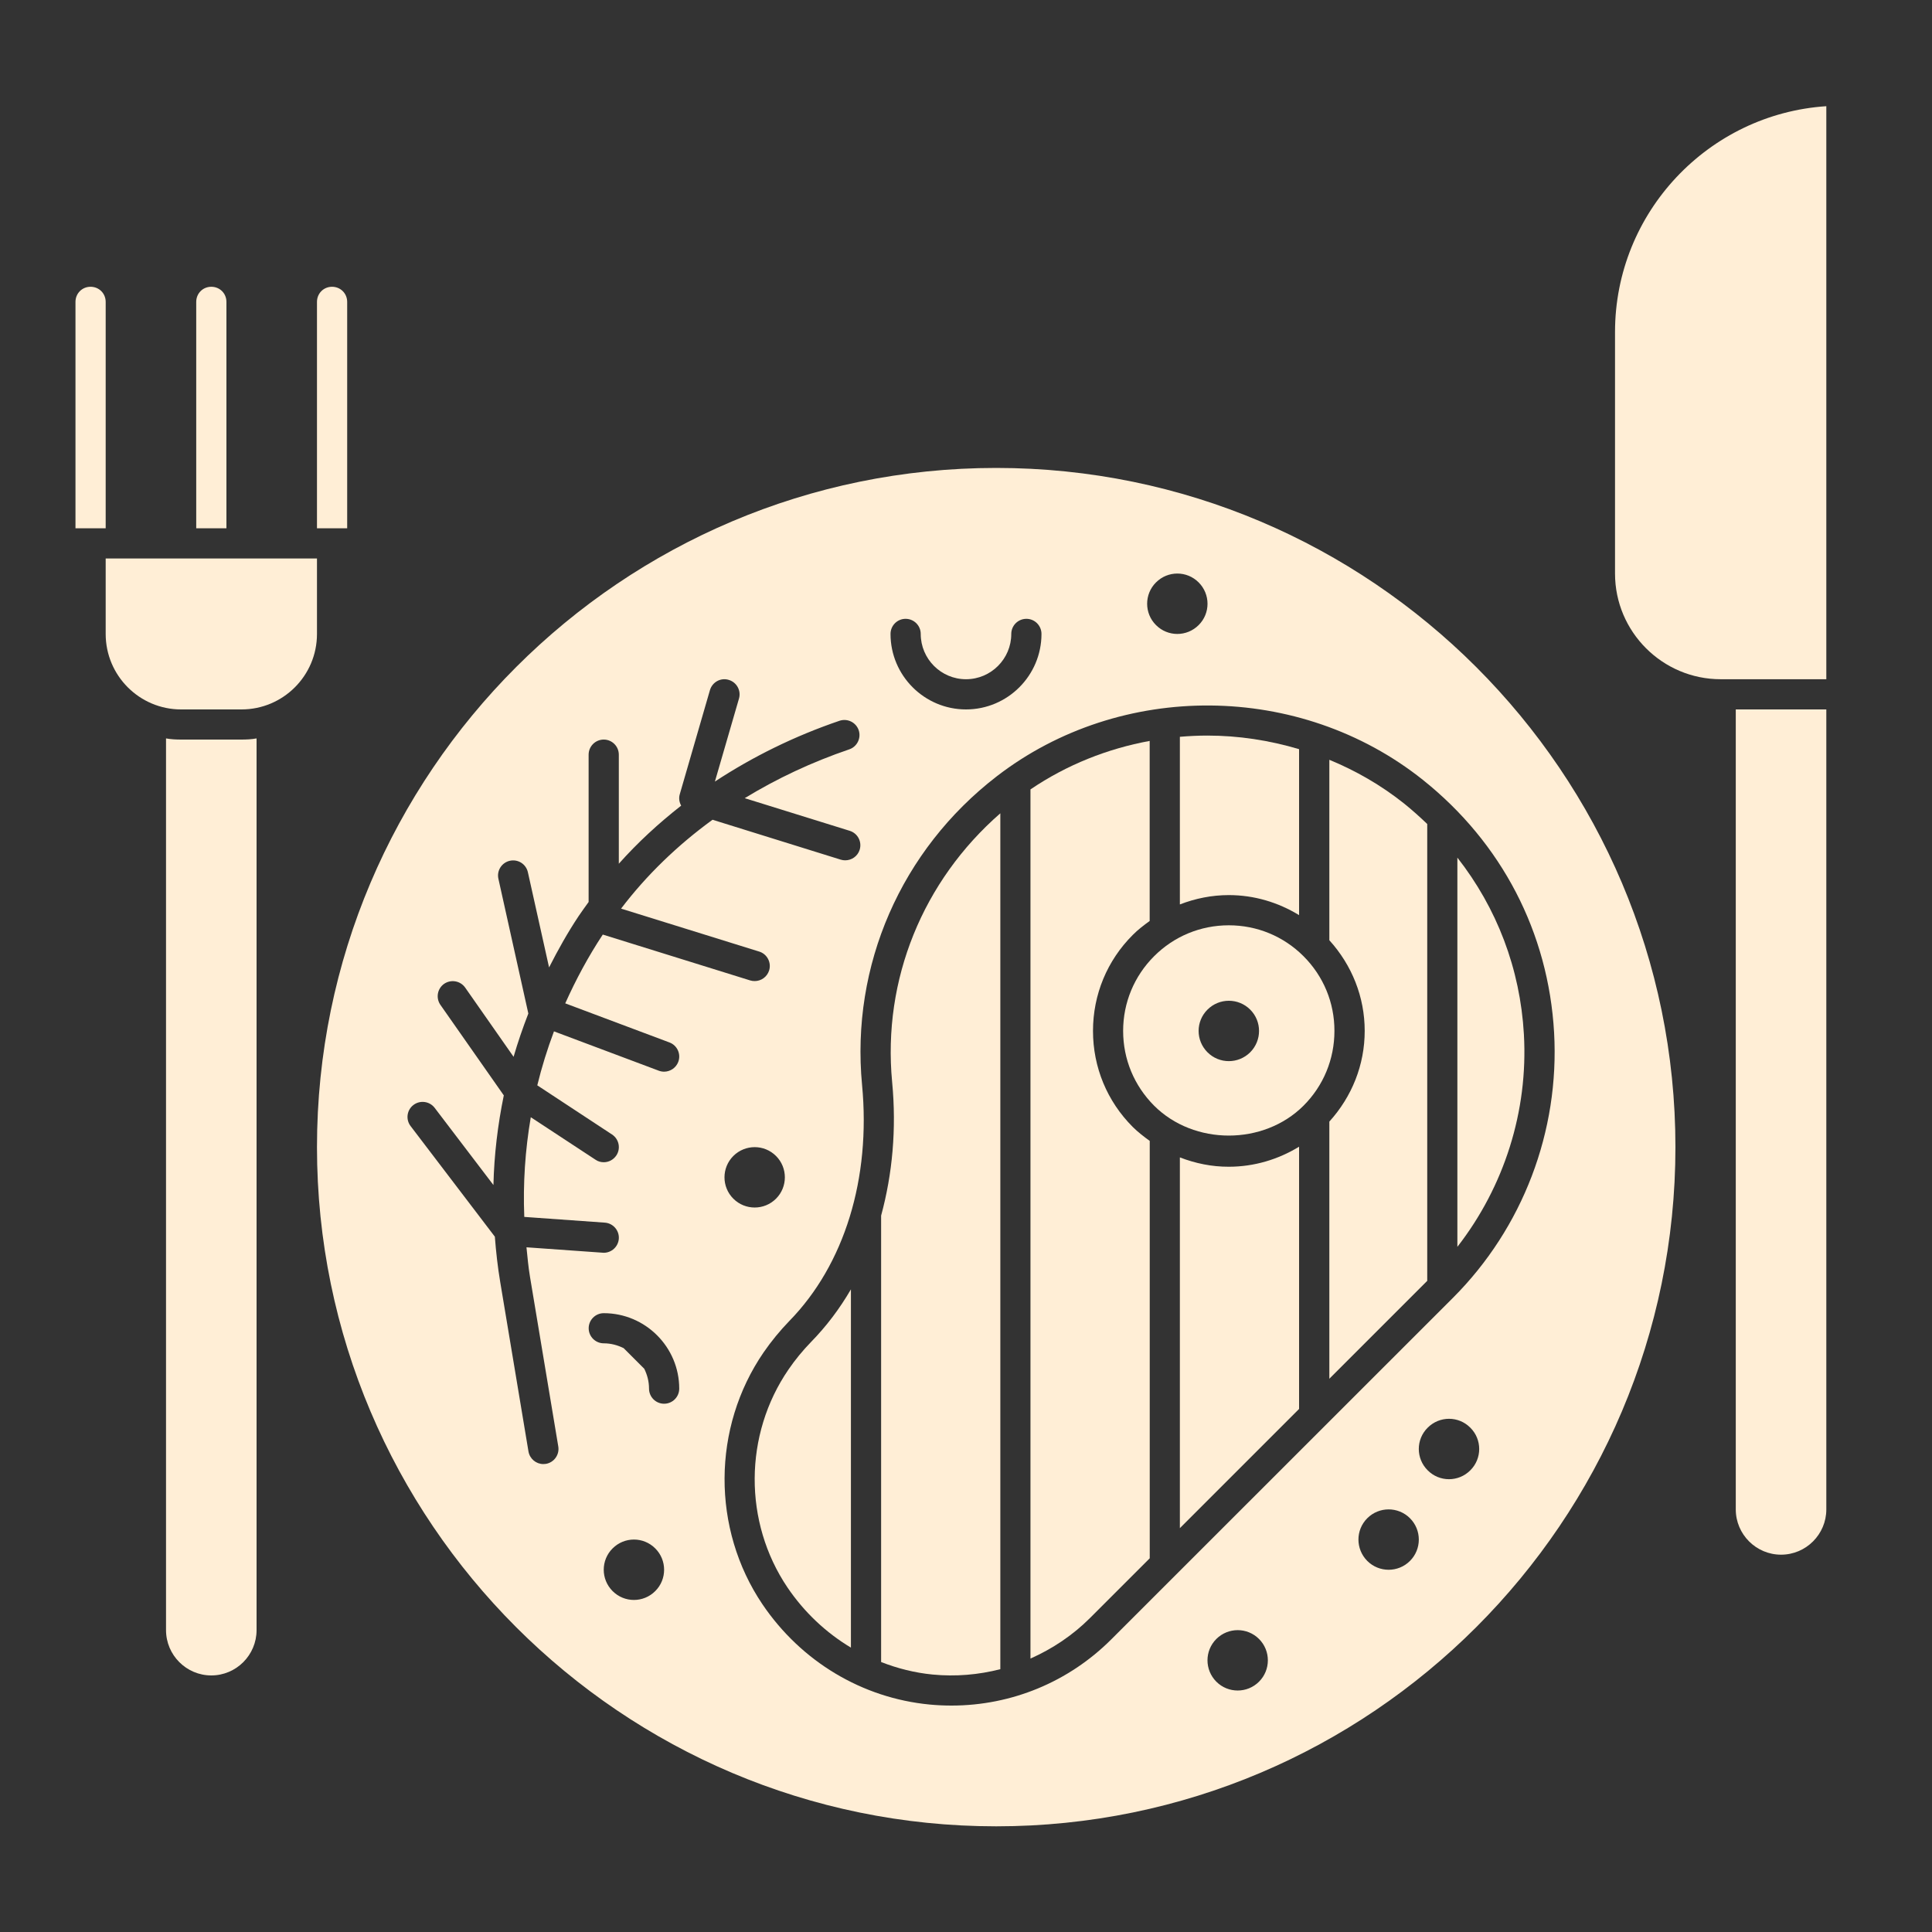
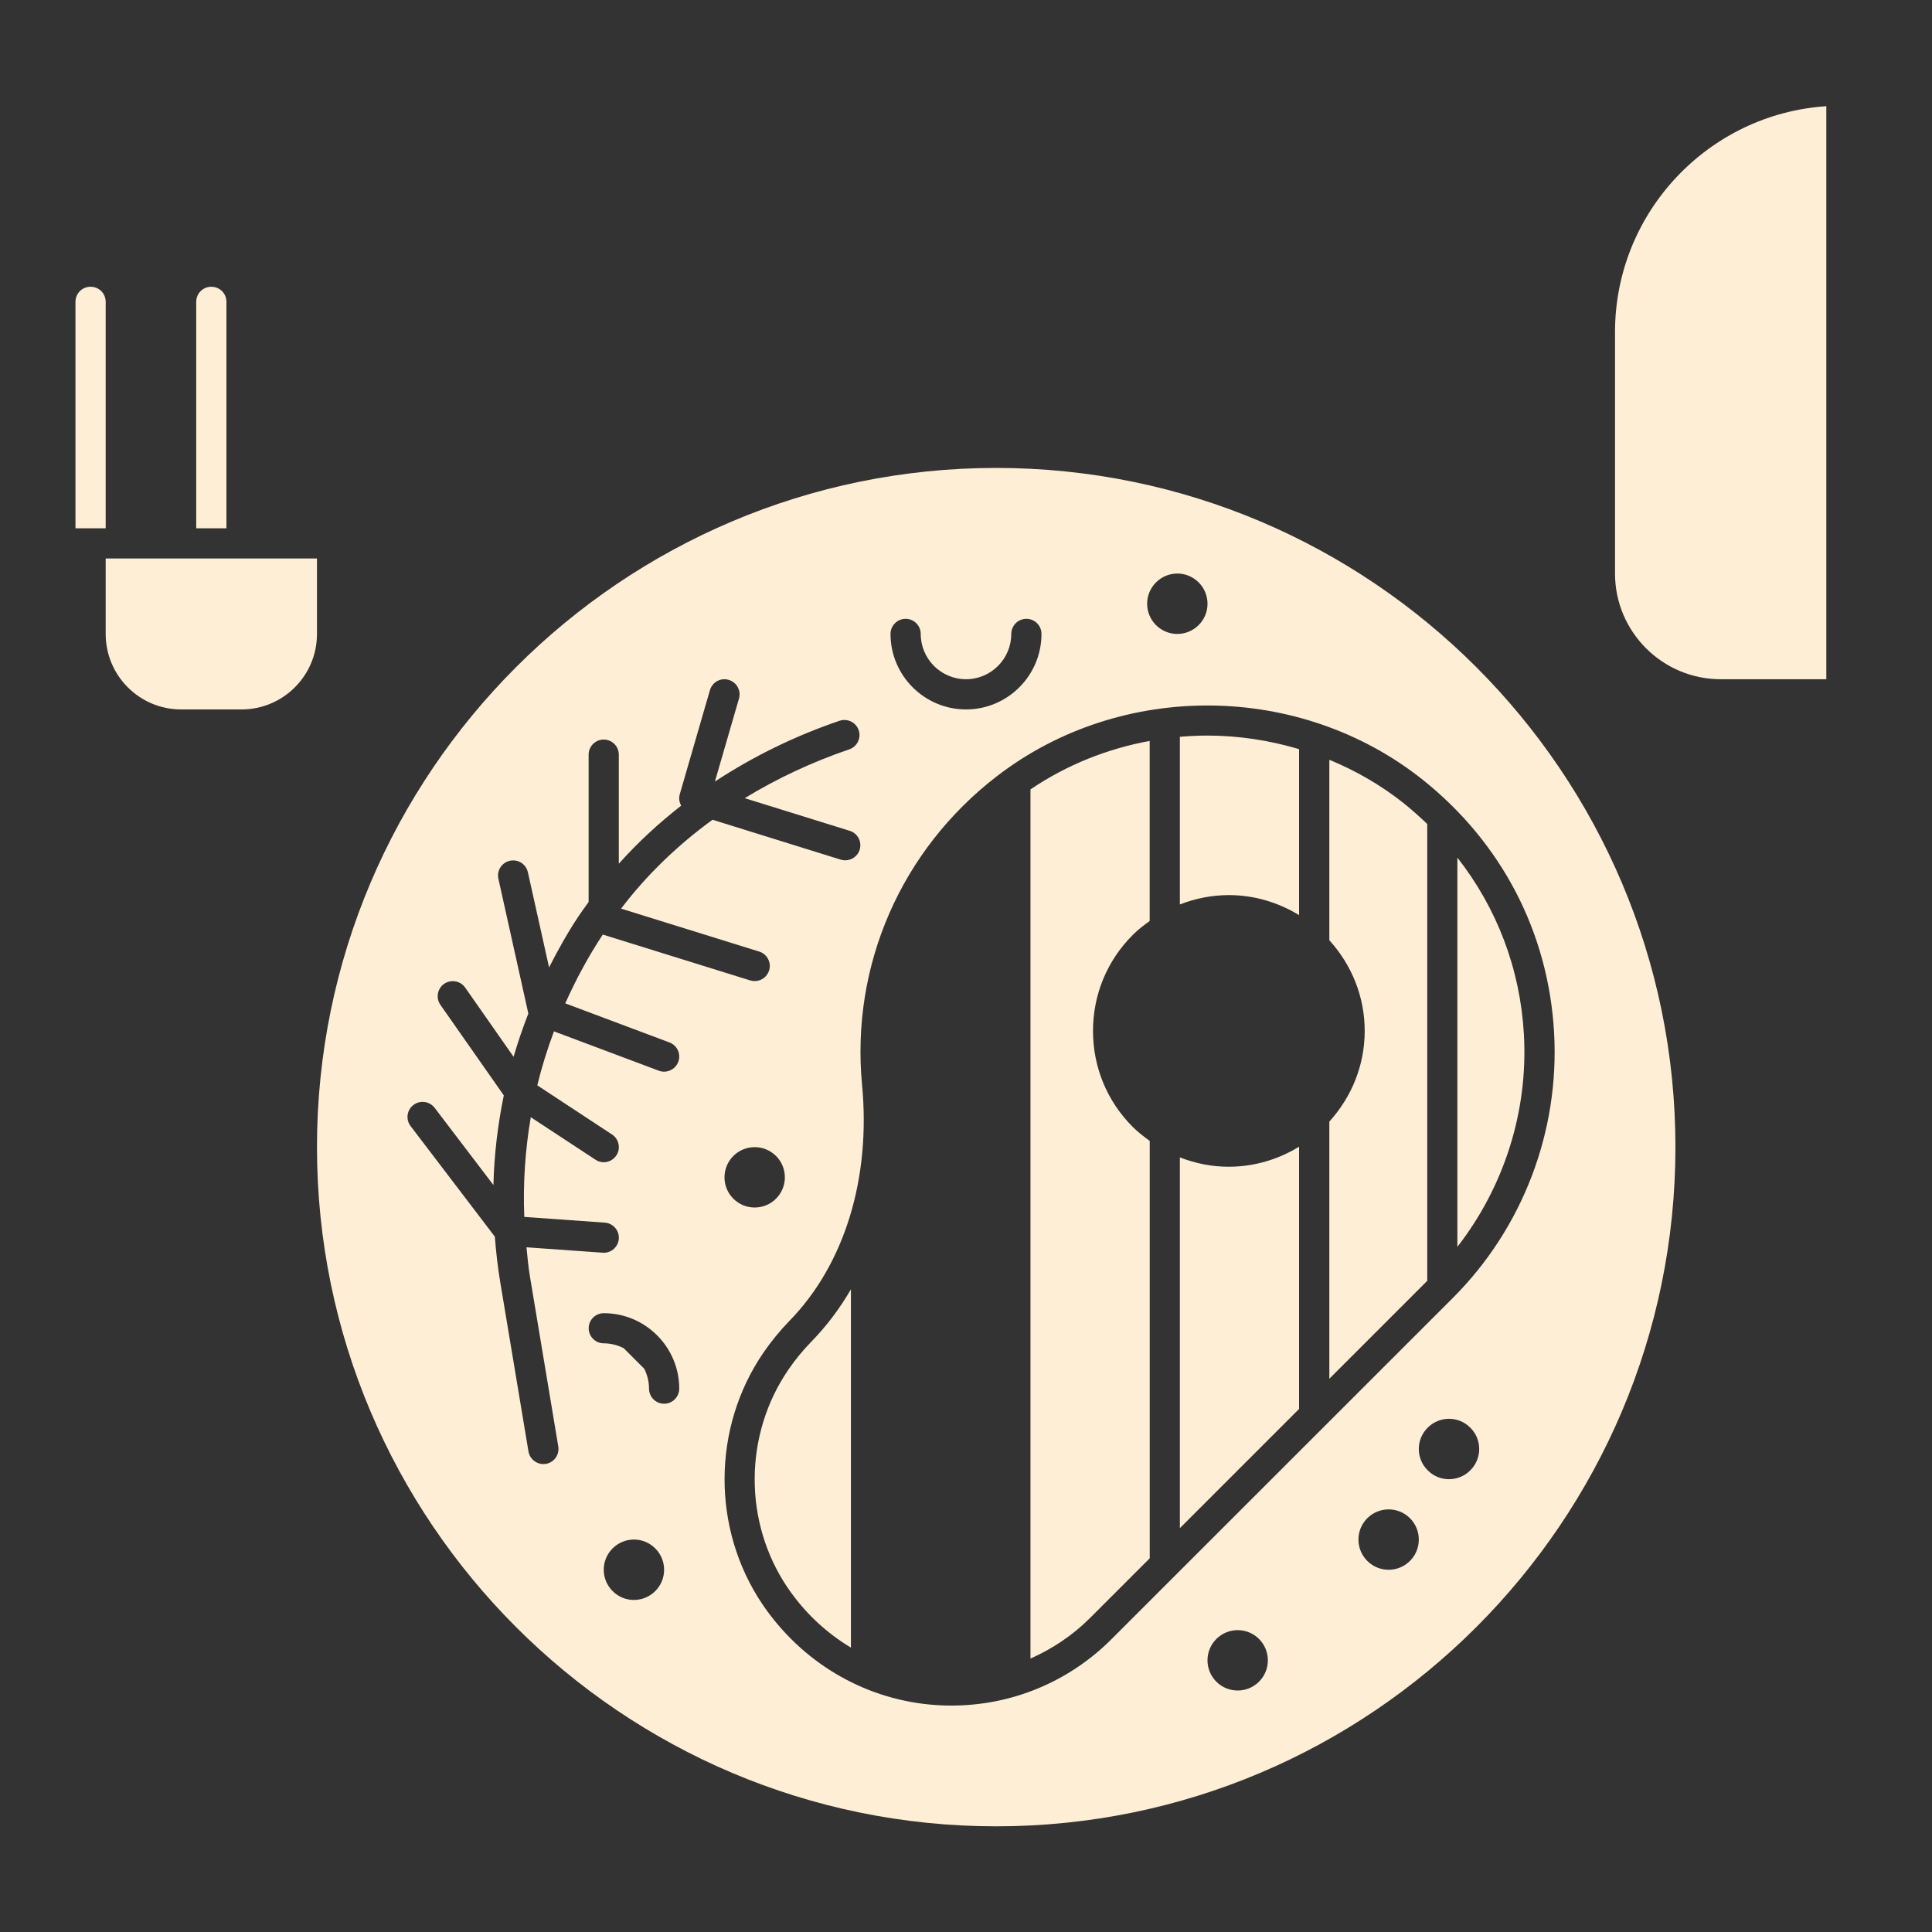
<svg xmlns="http://www.w3.org/2000/svg" width="30" height="30" viewBox="0 0 30 30" fill="none">
  <rect x="0" y="0" width="30" height="30" fill="#333333" stroke="none" />
  <path d="M1.641 4.688C1.641 4.556 1.538 4.453 1.406 4.453C1.275 4.453 1.172 4.556 1.172 4.688V8.203H1.641V4.688Z" fill="#FFEED6" />
-   <path d="M5.391 4.688C5.391 4.556 5.287 4.453 5.156 4.453C5.025 4.453 4.922 4.556 4.922 4.688V8.203H5.391V4.688Z" fill="#FFEED6" />
  <path d="M3.516 4.688C3.516 4.556 3.413 4.453 3.281 4.453C3.15 4.453 3.047 4.556 3.047 4.688V8.203H3.516V4.688Z" fill="#FFEED6" />
  <path d="M12.244 21.265C11.55 22.276 11.543 23.635 12.227 24.649C12.489 25.036 12.827 25.353 13.213 25.584V20.021C13.038 20.322 12.831 20.596 12.592 20.84C12.466 20.97 12.348 21.113 12.244 21.265Z" fill="#FFEED6" />
-   <path d="M13.853 16.801C13.923 17.531 13.857 18.233 13.682 18.876V25.808C13.936 25.907 14.203 25.975 14.48 26.002C14.839 26.037 15.194 26.006 15.533 25.919V12.629C14.331 13.677 13.702 15.21 13.853 16.801Z" fill="#FFEED6" />
  <path d="M16.972 16.008C16.972 15.445 17.191 14.915 17.59 14.517C17.671 14.435 17.761 14.367 17.852 14.301V11.505C17.198 11.625 16.566 11.875 16.001 12.258V25.754C16.341 25.603 16.656 25.394 16.927 25.123L17.853 24.197V17.716C17.762 17.65 17.672 17.581 17.59 17.5C17.191 17.101 16.972 16.572 16.972 16.008Z" fill="#FFEED6" />
  <path d="M18.321 17.972V23.729L20.172 21.878V17.806C19.846 18.005 19.473 18.117 19.081 18.117C18.817 18.118 18.561 18.065 18.321 17.972Z" fill="#FFEED6" />
  <path d="M20.172 14.21V11.633C19.709 11.495 19.229 11.422 18.747 11.422C18.605 11.422 18.463 11.429 18.321 11.441V14.044C18.561 13.951 18.817 13.899 19.081 13.899C19.474 13.899 19.846 14.011 20.172 14.21Z" fill="#FFEED6" />
  <path d="M23.663 16.06C23.605 15.041 23.243 14.1 22.63 13.317V19.361C23.356 18.427 23.731 17.255 23.663 16.06Z" fill="#FFEED6" />
  <path d="M15.469 7.266C9.653 7.266 4.922 11.997 4.922 17.812C4.922 23.628 9.653 28.359 15.469 28.359C21.284 28.359 26.016 23.628 26.016 17.812C26.016 11.997 21.284 7.266 15.469 7.266ZM17.95 9.044C18.133 8.86 18.43 8.86 18.613 9.044C18.796 9.227 18.796 9.524 18.613 9.706C18.429 9.89 18.133 9.89 17.95 9.706C17.767 9.524 17.767 9.226 17.95 9.044ZM14.062 9.609C14.192 9.609 14.297 9.714 14.297 9.844C14.297 10.231 14.612 10.547 15 10.547C15.388 10.547 15.703 10.231 15.703 9.844C15.703 9.714 15.808 9.609 15.938 9.609C16.067 9.609 16.172 9.714 16.172 9.844C16.172 10.49 15.646 11.016 15 11.016C14.354 11.016 13.828 10.49 13.828 9.844C13.828 9.714 13.933 9.609 14.062 9.609ZM8.476 22.731C8.463 22.733 8.45 22.734 8.437 22.734C8.325 22.734 8.226 22.653 8.206 22.538L7.767 19.905C7.728 19.672 7.702 19.437 7.684 19.203L6.376 17.486C6.297 17.383 6.317 17.236 6.42 17.158C6.522 17.08 6.67 17.099 6.749 17.202L7.662 18.401C7.673 17.932 7.729 17.466 7.823 17.009L6.839 15.604C6.765 15.498 6.79 15.352 6.896 15.277C7.003 15.204 7.148 15.229 7.223 15.335L7.975 16.41C8.041 16.183 8.118 15.96 8.204 15.738L7.739 13.645C7.711 13.519 7.791 13.394 7.917 13.366C8.045 13.338 8.169 13.418 8.197 13.544L8.526 15.022C8.665 14.749 8.815 14.48 8.987 14.222C9.036 14.149 9.089 14.078 9.14 14.006V11.719C9.14 11.589 9.245 11.484 9.375 11.484C9.504 11.484 9.609 11.589 9.609 11.719V13.412C9.9 13.085 10.226 12.785 10.577 12.51C10.548 12.457 10.537 12.393 10.556 12.331L11.024 10.716C11.061 10.592 11.19 10.519 11.315 10.557C11.439 10.593 11.511 10.723 11.475 10.847L11.101 12.136C11.687 11.751 12.334 11.431 13.036 11.192C13.161 11.151 13.292 11.217 13.334 11.339C13.375 11.461 13.309 11.595 13.187 11.636C12.605 11.834 12.062 12.09 11.564 12.394L13.195 12.901C13.319 12.94 13.387 13.071 13.349 13.195C13.318 13.295 13.225 13.359 13.125 13.359C13.102 13.359 13.079 13.356 13.056 13.349L11.064 12.729C10.519 13.126 10.04 13.588 9.644 14.109L11.789 14.776C11.912 14.814 11.981 14.946 11.943 15.069C11.911 15.17 11.819 15.234 11.719 15.234C11.696 15.234 11.672 15.231 11.649 15.224L9.36 14.512C9.134 14.854 8.942 15.212 8.777 15.58L10.395 16.187C10.516 16.232 10.578 16.367 10.532 16.489C10.497 16.582 10.407 16.641 10.312 16.641C10.285 16.641 10.257 16.636 10.23 16.626L8.602 16.015C8.499 16.29 8.412 16.569 8.343 16.853L9.503 17.616C9.612 17.687 9.642 17.833 9.571 17.941C9.525 18.01 9.451 18.047 9.375 18.047C9.33 18.047 9.286 18.035 9.247 18.008L8.242 17.348C8.155 17.857 8.12 18.375 8.141 18.896L9.391 18.985C9.52 18.994 9.618 19.106 9.609 19.235C9.6 19.358 9.497 19.453 9.375 19.453C9.369 19.453 9.364 19.453 9.359 19.452L8.175 19.368C8.191 19.521 8.204 19.675 8.23 19.828L8.669 22.461C8.69 22.589 8.603 22.71 8.476 22.731ZM10.175 24.706C9.992 24.89 9.695 24.89 9.512 24.706C9.329 24.523 9.329 24.226 9.512 24.044C9.696 23.86 9.992 23.86 10.175 24.044C10.358 24.226 10.358 24.524 10.175 24.706ZM10.312 21.797C10.183 21.797 10.078 21.692 10.078 21.562C10.078 21.451 10.05 21.347 10.004 21.254L9.684 20.934C9.591 20.888 9.487 20.859 9.375 20.859C9.246 20.859 9.141 20.754 9.141 20.625C9.141 20.496 9.246 20.391 9.375 20.391C10.021 20.391 10.547 20.917 10.547 21.562C10.547 21.692 10.442 21.797 10.312 21.797ZM11.387 17.95C11.571 17.767 11.867 17.767 12.05 17.95C12.233 18.133 12.233 18.43 12.05 18.613C11.867 18.796 11.57 18.796 11.387 18.613C11.204 18.43 11.204 18.133 11.387 17.95ZM19.55 26.113C19.367 26.296 19.07 26.296 18.887 26.113C18.704 25.929 18.704 25.633 18.887 25.45C19.071 25.267 19.367 25.267 19.55 25.45C19.733 25.633 19.733 25.93 19.55 26.113ZM21.894 24.238C21.711 24.421 21.414 24.421 21.231 24.238C21.048 24.054 21.048 23.758 21.231 23.575C21.414 23.392 21.711 23.392 21.894 23.575C22.077 23.758 22.077 24.055 21.894 24.238ZM22.831 22.831C22.648 23.015 22.351 23.015 22.169 22.831C21.985 22.648 21.985 22.351 22.169 22.169C22.352 21.985 22.649 21.985 22.831 22.169C23.015 22.351 23.015 22.649 22.831 22.831ZM22.562 20.152L17.258 25.454C16.594 26.119 15.704 26.484 14.775 26.484C14.662 26.484 14.549 26.479 14.435 26.468C13.386 26.367 12.44 25.799 11.839 24.911C11.048 23.739 11.056 22.167 11.857 21C11.977 20.826 12.112 20.662 12.257 20.512C13.113 19.636 13.524 18.3 13.386 16.846C13.21 14.991 13.992 13.2 15.477 12.055C17.404 10.568 20.186 10.591 22.092 12.108C23.319 13.086 24.044 14.48 24.132 16.034C24.218 17.566 23.646 19.067 22.562 20.152Z" fill="#FFEED6" />
  <path d="M20.642 11.798V14.6C20.993 14.988 21.191 15.481 21.191 16.008C21.191 16.535 20.993 17.028 20.642 17.416V21.409L22.162 19.889V12.795C22.046 12.684 21.927 12.577 21.8 12.475C21.443 12.191 21.052 11.967 20.642 11.798Z" fill="#FFEED6" />
-   <path d="M20.241 14.848C19.931 14.538 19.519 14.368 19.081 14.368C18.643 14.368 18.231 14.538 17.921 14.848C17.611 15.158 17.44 15.57 17.44 16.008C17.44 16.447 17.611 16.858 17.921 17.169C18.541 17.788 19.621 17.788 20.241 17.169C20.551 16.859 20.721 16.447 20.721 16.008C20.722 15.57 20.551 15.158 20.241 14.848ZM19.413 16.34C19.229 16.523 18.933 16.523 18.75 16.34C18.566 16.156 18.566 15.86 18.75 15.677C18.933 15.494 19.23 15.494 19.413 15.677C19.596 15.86 19.596 16.156 19.413 16.34Z" fill="#FFEED6" />
  <path d="M25.078 5.156V8.906C25.078 9.811 25.814 10.547 26.719 10.547H28.359V1.649C26.53 1.77 25.078 3.297 25.078 5.156Z" fill="#FFEED6" />
-   <path d="M26.953 23.438C26.953 23.825 27.269 24.141 27.656 24.141C28.044 24.141 28.359 23.825 28.359 23.438V11.016H26.953V23.438Z" fill="#FFEED6" />
  <path d="M4.922 8.672H1.641V9.844C1.641 10.491 2.166 11.016 2.812 11.016H3.75C4.397 11.016 4.922 10.491 4.922 9.844V8.672Z" fill="#FFEED6" />
-   <path d="M2.812 11.484C2.733 11.484 2.653 11.48 2.578 11.466V25.312C2.578 25.7 2.894 26.016 3.281 26.016C3.669 26.016 3.984 25.7 3.984 25.312V11.466C3.909 11.48 3.83 11.484 3.75 11.484H2.812Z" fill="#FFEED6" />
</svg>